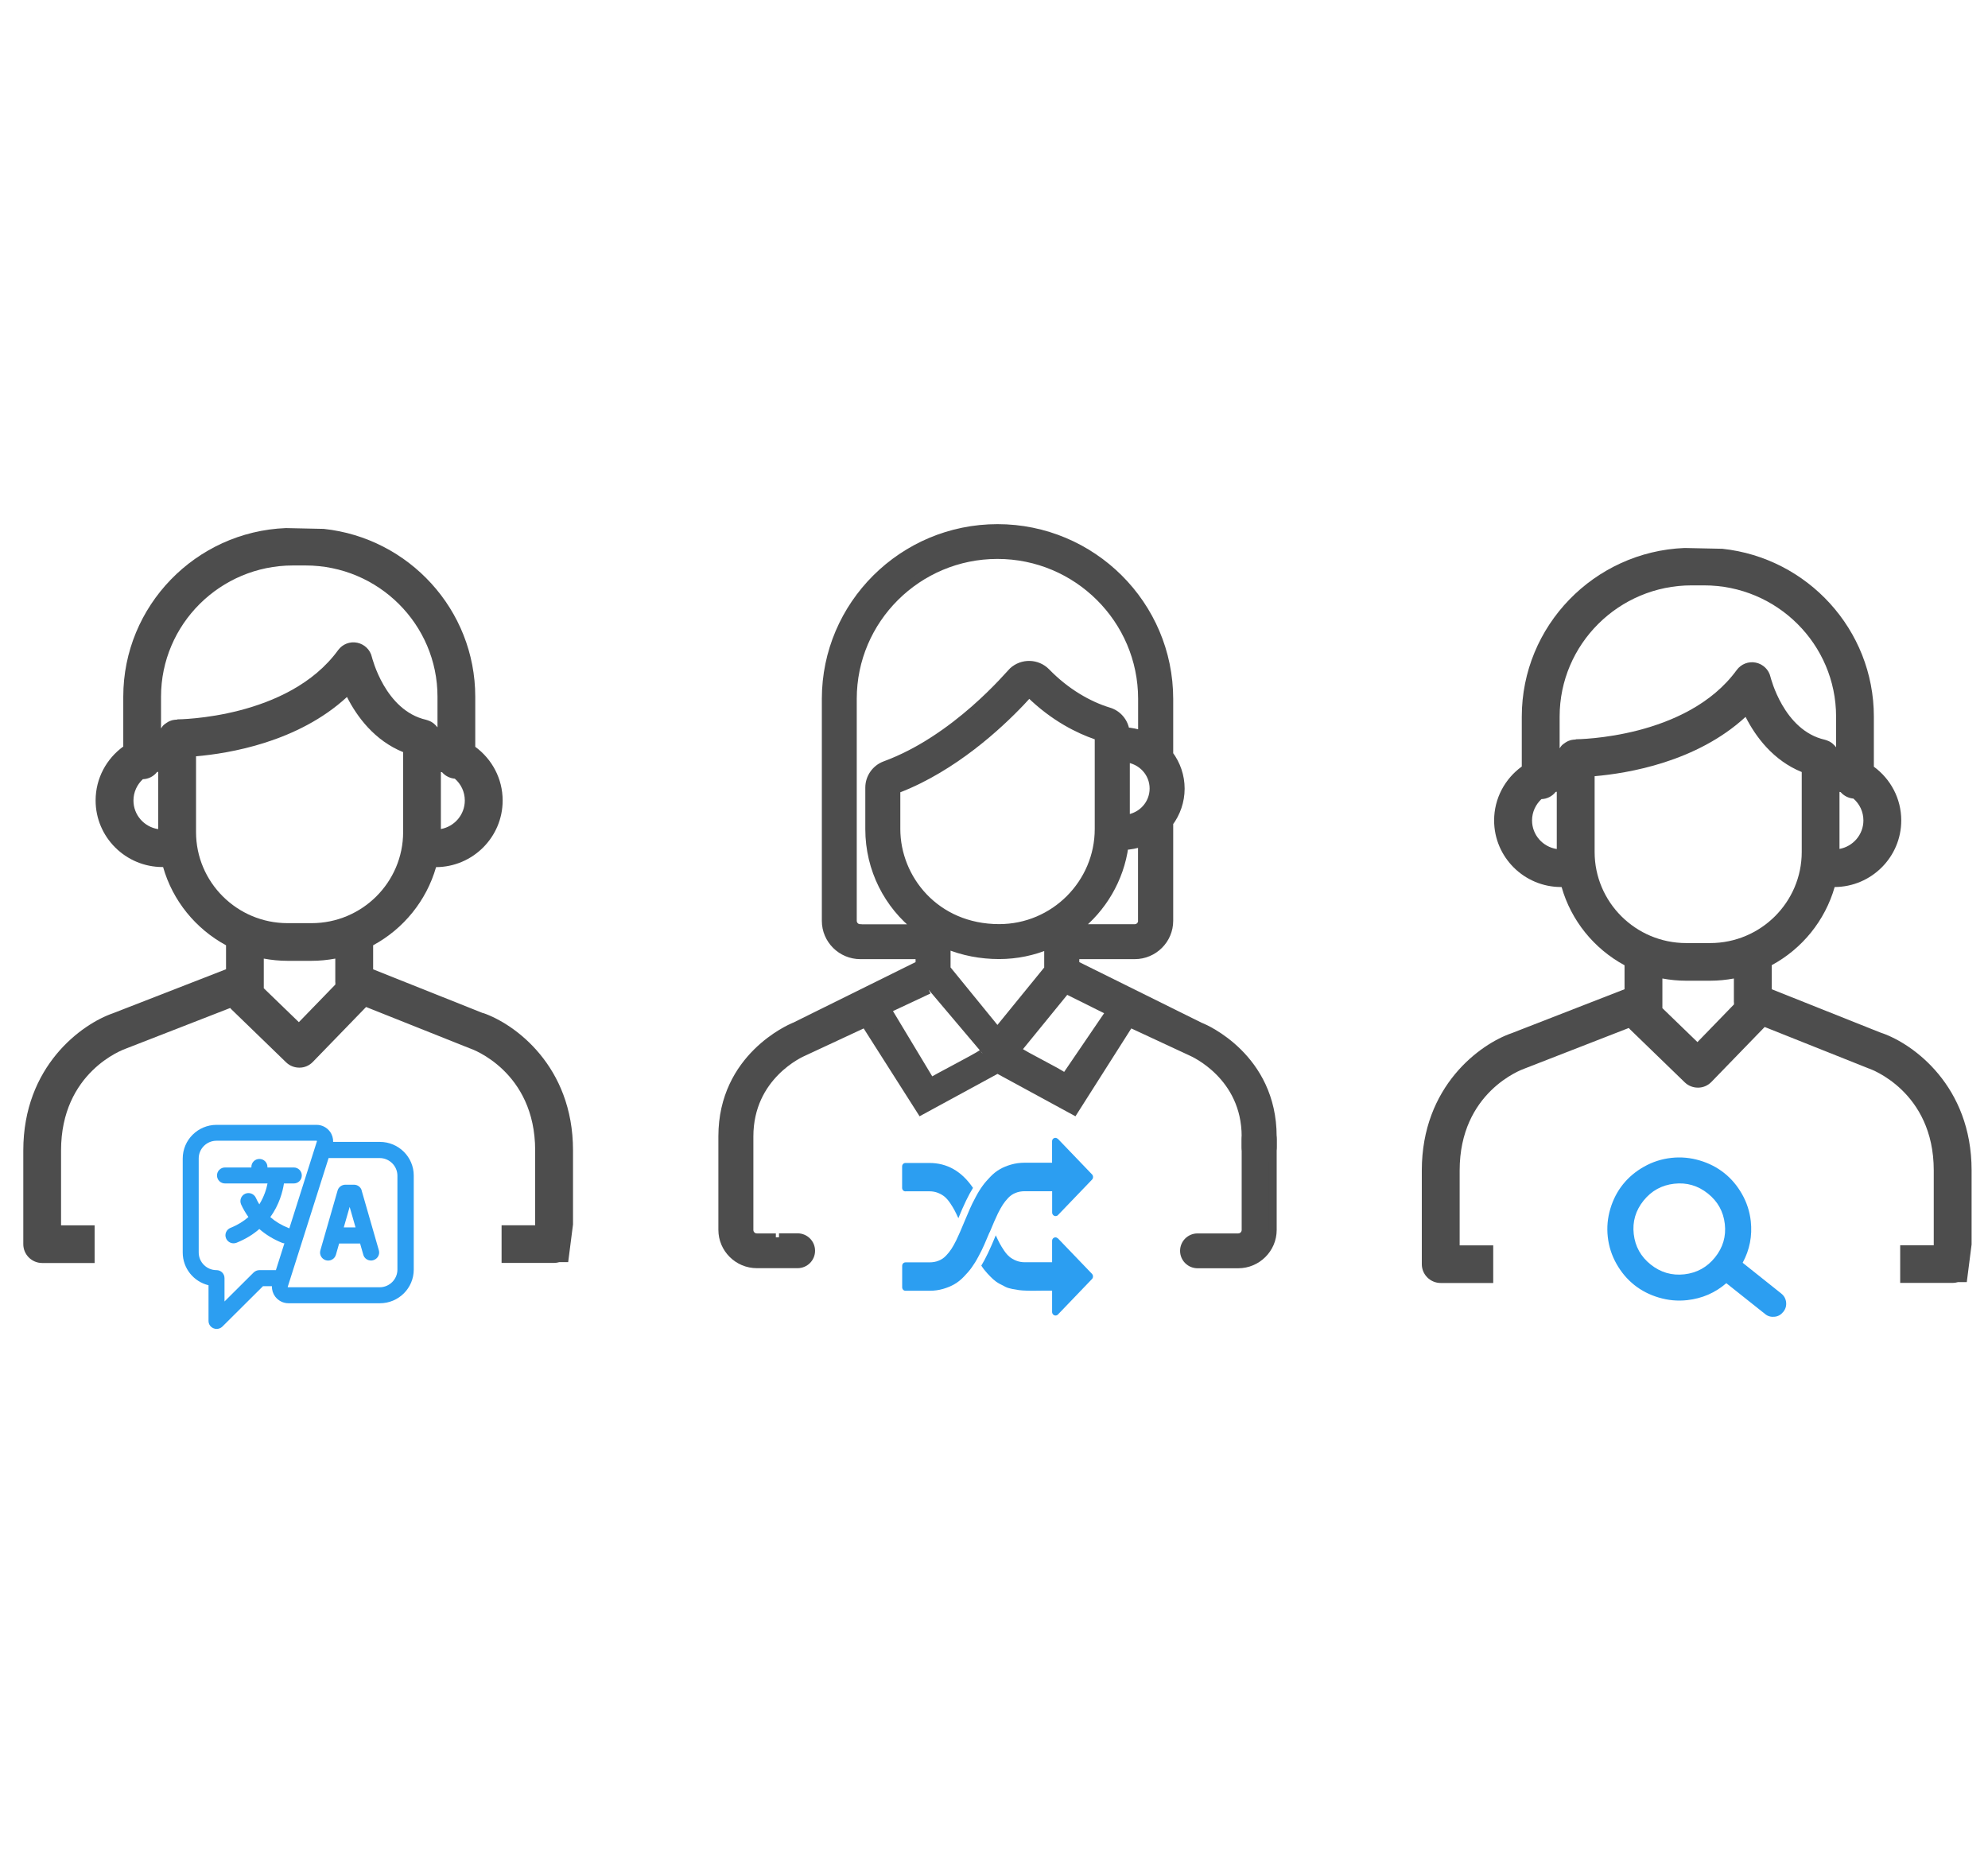
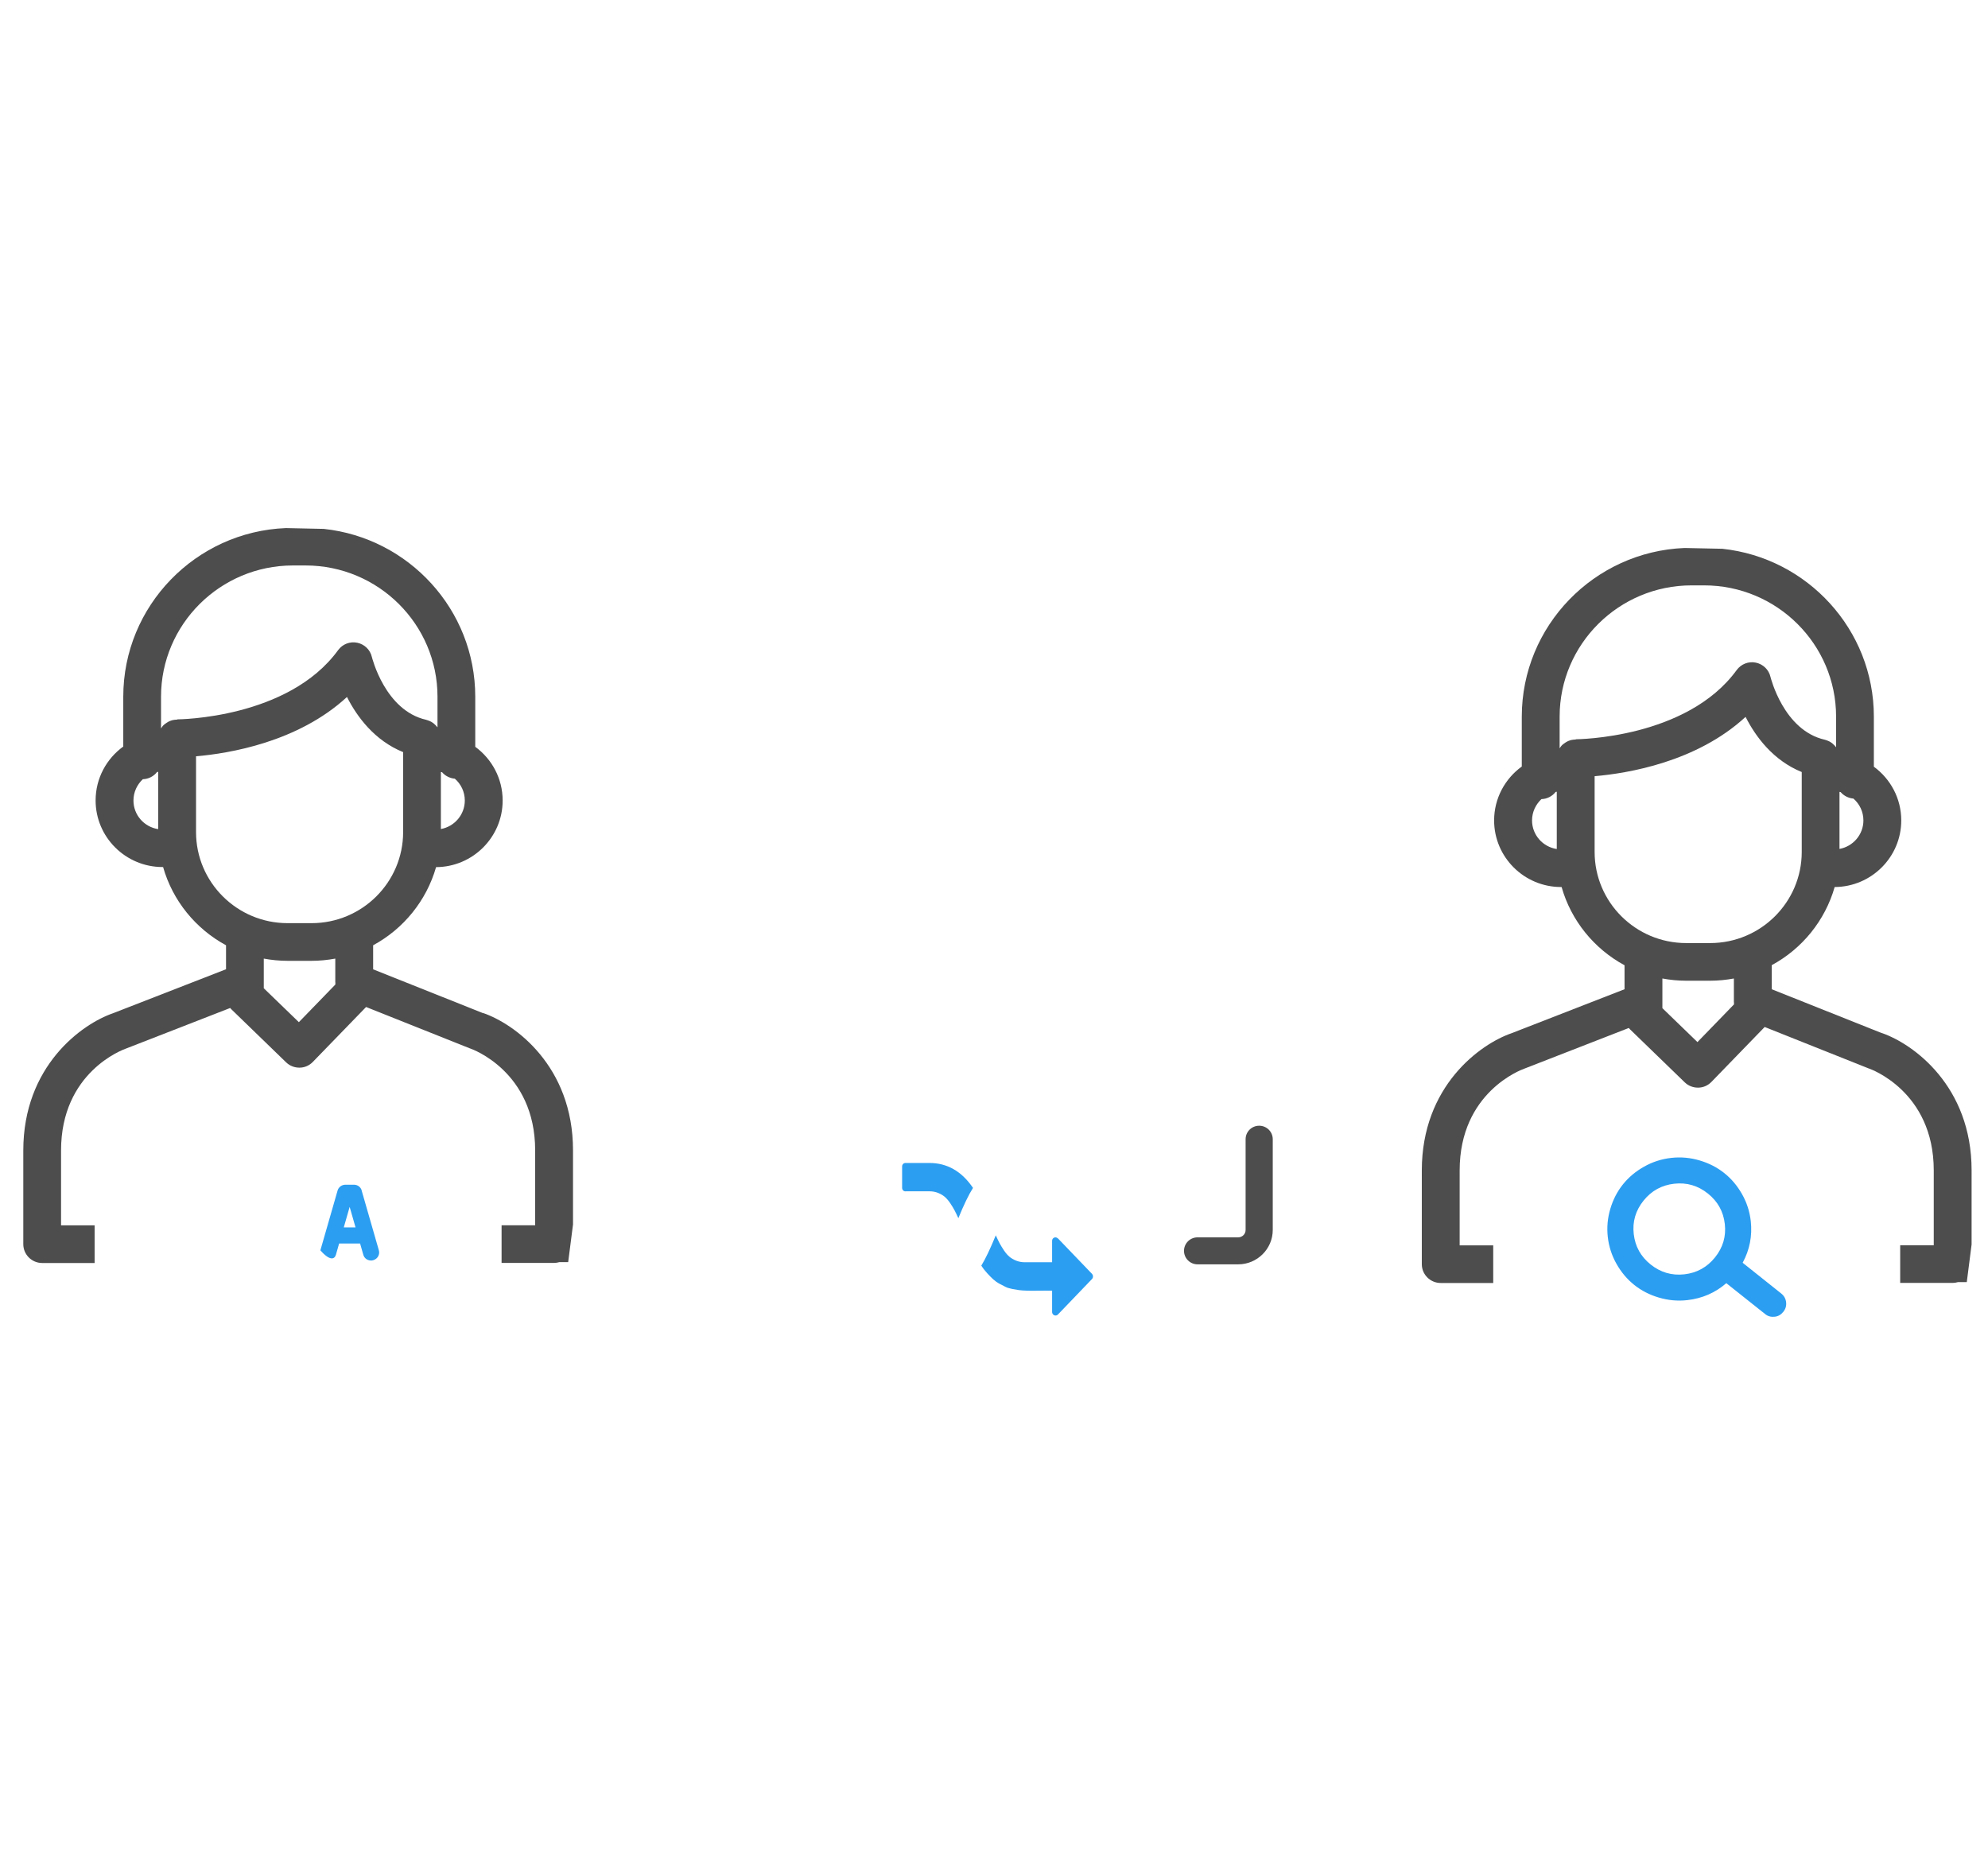
<svg xmlns="http://www.w3.org/2000/svg" width="128" height="120" viewBox="0 0 128 120" fill="none">
  <path d="M31.111 65.235L24.025 62.41V60.861C25.979 59.803 27.456 57.997 28.077 55.83C30.445 55.818 32.364 53.897 32.364 51.541C32.364 50.124 31.669 48.866 30.6 48.082V44.858C30.6 39.26 26.324 34.635 20.846 34.052L18.409 34C12.599 34.229 7.937 39.009 7.937 44.858V48.065C6.857 48.849 6.156 50.112 6.156 51.536C6.156 53.903 8.092 55.824 10.466 55.824C10.478 55.824 10.489 55.824 10.501 55.824C11.116 57.991 12.599 59.803 14.553 60.861V62.405L7.282 65.235C5.265 65.927 1.5 68.637 1.5 74.074V80.106C1.5 80.775 2.046 81.318 2.718 81.318H6.092V78.894H3.931V74.074C3.931 69.026 7.926 67.579 8.087 67.522C8.104 67.516 8.127 67.51 8.144 67.499L14.823 64.898C14.852 64.938 14.886 64.972 14.921 65.006L18.421 68.397C18.651 68.62 18.955 68.74 19.271 68.74H19.289C19.611 68.74 19.921 68.603 20.145 68.368L23.571 64.835L30.238 67.493C30.238 67.493 30.284 67.51 30.301 67.516C30.341 67.528 34.457 68.963 34.457 74.068V78.888H32.295V81.312H35.675C35.79 81.312 35.905 81.295 36.014 81.261H36.583L36.894 78.837V74.063C36.894 68.631 33.135 65.921 31.111 65.224V65.235ZM28.393 49.706C28.393 49.706 28.439 49.718 28.462 49.718C28.663 49.952 28.956 50.106 29.284 50.135C29.68 50.478 29.927 50.981 29.927 51.541C29.927 52.456 29.261 53.217 28.387 53.377V49.712L28.393 49.706ZM10.185 53.383C9.282 53.245 8.593 52.474 8.593 51.541C8.593 50.998 8.828 50.512 9.196 50.169C9.57 50.158 9.897 49.981 10.11 49.706C10.133 49.706 10.156 49.7 10.185 49.695V53.377V53.383ZM11.409 46.333C11.369 46.333 11.323 46.333 11.282 46.339C11.271 46.339 11.254 46.339 11.242 46.344C11.213 46.344 11.185 46.35 11.162 46.356C11.144 46.356 11.127 46.367 11.11 46.367C11.087 46.367 11.07 46.379 11.047 46.384C11.024 46.39 11.007 46.401 10.983 46.407C10.966 46.413 10.949 46.419 10.932 46.424C10.909 46.436 10.886 46.447 10.863 46.459C10.851 46.459 10.84 46.47 10.828 46.476C10.805 46.487 10.782 46.504 10.754 46.522C10.742 46.527 10.736 46.533 10.725 46.539C10.702 46.556 10.679 46.573 10.656 46.59C10.644 46.596 10.639 46.602 10.627 46.607C10.604 46.624 10.587 46.642 10.564 46.659C10.558 46.664 10.547 46.676 10.535 46.682C10.518 46.699 10.501 46.722 10.483 46.739C10.478 46.75 10.466 46.756 10.46 46.767C10.443 46.785 10.432 46.807 10.415 46.83C10.409 46.842 10.397 46.853 10.392 46.865C10.386 46.876 10.38 46.888 10.368 46.899V44.858C10.368 40.198 14.179 36.407 18.863 36.407H19.674C24.358 36.407 28.169 40.198 28.169 44.858V46.83C28.169 46.83 28.14 46.802 28.128 46.785C28.117 46.767 28.105 46.756 28.088 46.739C28.077 46.722 28.059 46.71 28.048 46.693C28.037 46.682 28.025 46.67 28.008 46.659C27.991 46.642 27.979 46.63 27.962 46.613C27.95 46.602 27.933 46.59 27.922 46.579C27.904 46.567 27.887 46.55 27.87 46.539C27.853 46.527 27.841 46.522 27.824 46.51C27.807 46.499 27.789 46.487 27.772 46.476C27.755 46.464 27.738 46.459 27.715 46.447C27.697 46.441 27.68 46.43 27.663 46.424C27.64 46.413 27.617 46.407 27.594 46.396C27.577 46.396 27.565 46.384 27.548 46.379C27.525 46.373 27.496 46.361 27.473 46.356C27.462 46.356 27.45 46.35 27.439 46.344C24.783 45.744 23.956 42.331 23.944 42.302C23.841 41.839 23.467 41.479 23.002 41.382C22.53 41.284 22.053 41.473 21.772 41.856C18.564 46.27 11.501 46.316 11.403 46.316L11.409 46.333ZM21.593 63.245V63.388L19.243 65.812L16.984 63.628V61.719C17.478 61.81 17.99 61.862 18.513 61.862H20.059C20.582 61.862 21.093 61.81 21.588 61.719V63.245H21.593ZM20.065 59.437H18.519C15.265 59.437 12.622 56.807 12.622 53.571V48.694C14.748 48.511 19.185 47.785 22.341 44.875C22.984 46.144 24.111 47.676 25.956 48.425V53.571C25.956 56.807 23.312 59.437 20.059 59.437H20.065Z" fill="#4D4D4D" />
-   <path d="M23.289 76.648C23.226 76.425 23.024 76.277 22.789 76.277H22.237C22.007 76.277 21.8 76.431 21.737 76.648L20.628 80.502C20.547 80.776 20.708 81.062 20.984 81.142C21.26 81.222 21.547 81.062 21.628 80.788L21.835 80.062H23.185L23.392 80.788C23.456 81.016 23.662 81.159 23.892 81.159C23.938 81.159 23.99 81.154 24.036 81.136C24.312 81.056 24.473 80.771 24.392 80.496L23.283 76.642L23.289 76.648ZM22.134 79.027L22.513 77.706L22.892 79.027H22.134Z" fill="#2C9EF1" />
-   <path d="M24.45 73.521H21.45C21.456 73.286 21.387 73.052 21.243 72.857C21.036 72.583 20.726 72.423 20.381 72.423H13.944C12.742 72.423 11.765 73.395 11.765 74.59V80.645C11.765 81.662 12.472 82.52 13.426 82.749V85.047C13.426 85.259 13.553 85.442 13.748 85.522C13.811 85.55 13.88 85.562 13.949 85.562C14.081 85.562 14.219 85.51 14.317 85.413L16.932 82.811H17.507C17.501 83.046 17.57 83.28 17.714 83.475C17.921 83.749 18.231 83.909 18.576 83.909H24.462C25.663 83.909 26.64 82.937 26.64 81.742V75.688C26.64 74.493 25.663 73.521 24.462 73.521H24.45ZM17.777 81.777H16.702C16.564 81.777 16.432 81.834 16.334 81.925L14.455 83.795V82.291C14.455 82.005 14.225 81.777 13.938 81.777C13.311 81.777 12.794 81.268 12.794 80.639V74.584C12.794 73.961 13.306 73.446 13.938 73.446H20.375C20.375 73.446 20.392 73.446 20.404 73.458C20.415 73.469 20.41 73.481 20.404 73.486L18.628 79.09C18.628 79.09 18.582 79.061 18.553 79.055C18.11 78.878 17.731 78.649 17.404 78.363C17.984 77.563 18.202 76.717 18.283 76.196H18.915C19.203 76.196 19.432 75.968 19.432 75.682C19.432 75.396 19.203 75.167 18.915 75.167H17.22V75.133C17.22 74.847 16.99 74.618 16.702 74.618C16.415 74.618 16.185 74.847 16.185 75.133V75.167H14.489C14.202 75.167 13.972 75.396 13.972 75.682C13.972 75.968 14.202 76.196 14.489 76.196H17.225C17.156 76.551 17.007 77.043 16.697 77.54C16.616 77.409 16.536 77.266 16.472 77.117C16.352 76.86 16.047 76.745 15.783 76.86C15.524 76.98 15.409 77.283 15.524 77.546C15.656 77.837 15.817 78.106 15.995 78.358C15.691 78.626 15.311 78.867 14.84 79.055C14.576 79.164 14.444 79.461 14.553 79.724C14.633 79.924 14.829 80.05 15.036 80.05C15.099 80.05 15.168 80.039 15.225 80.016C15.823 79.775 16.306 79.472 16.697 79.129C17.116 79.495 17.605 79.793 18.156 80.016C18.208 80.039 18.26 80.05 18.312 80.05L17.766 81.771L17.777 81.777ZM25.588 81.742C25.588 82.366 25.076 82.88 24.444 82.88H18.559C18.559 82.88 18.541 82.88 18.53 82.869C18.518 82.857 18.524 82.846 18.53 82.84L21.157 74.561H24.444C25.071 74.561 25.588 75.07 25.588 75.699V81.754V81.742Z" fill="#2C9EF1" />
-   <path d="M63.721 79.343C63.934 78.823 64.112 78.417 64.255 78.12C64.365 77.903 64.468 77.714 64.566 77.565C64.664 77.417 64.779 77.268 64.916 77.125C65.054 76.982 65.21 76.874 65.388 76.805C65.566 76.731 65.767 76.696 65.986 76.696H67.744V78.068C67.744 78.131 67.767 78.183 67.808 78.228C67.853 78.274 67.905 78.297 67.963 78.297C68.026 78.297 68.078 78.274 68.118 78.234L70.314 75.947C70.354 75.907 70.377 75.85 70.377 75.781C70.377 75.713 70.354 75.661 70.314 75.616L68.124 73.334C68.066 73.289 68.014 73.26 67.957 73.26C67.894 73.26 67.842 73.283 67.802 73.323C67.761 73.363 67.739 73.42 67.739 73.489V74.861H65.98C65.669 74.861 65.376 74.901 65.1 74.981C64.825 75.061 64.583 75.158 64.371 75.284C64.158 75.404 63.951 75.57 63.755 75.776C63.554 75.981 63.388 76.176 63.25 76.37C63.112 76.559 62.962 76.799 62.813 77.085C62.658 77.371 62.537 77.623 62.445 77.834C62.353 78.051 62.238 78.314 62.106 78.629C61.893 79.149 61.715 79.555 61.571 79.852C61.462 80.07 61.359 80.258 61.261 80.407C61.163 80.555 61.048 80.704 60.91 80.847C60.773 80.99 60.617 81.099 60.439 81.167C60.261 81.242 60.06 81.276 59.841 81.276H58.307C58.244 81.276 58.192 81.299 58.152 81.339C58.111 81.379 58.088 81.436 58.088 81.505V82.877C58.088 82.945 58.111 82.997 58.152 83.043C58.192 83.083 58.244 83.106 58.307 83.106H59.841C60.152 83.106 60.445 83.066 60.721 82.986C60.997 82.905 61.238 82.808 61.451 82.682C61.663 82.562 61.87 82.397 62.066 82.191C62.267 81.985 62.434 81.79 62.572 81.596C62.709 81.407 62.859 81.167 63.008 80.881C63.163 80.596 63.284 80.344 63.376 80.132C63.468 79.915 63.583 79.652 63.715 79.338L63.721 79.343Z" fill="#2C9EF1" />
+   <path d="M23.289 76.648C23.226 76.425 23.024 76.277 22.789 76.277H22.237C22.007 76.277 21.8 76.431 21.737 76.648L20.628 80.502C21.26 81.222 21.547 81.062 21.628 80.788L21.835 80.062H23.185L23.392 80.788C23.456 81.016 23.662 81.159 23.892 81.159C23.938 81.159 23.99 81.154 24.036 81.136C24.312 81.056 24.473 80.771 24.392 80.496L23.283 76.642L23.289 76.648ZM22.134 79.027L22.513 77.706L22.892 79.027H22.134Z" fill="#2C9EF1" />
  <path d="M58.303 76.701H59.837C60.039 76.701 60.223 76.735 60.395 76.803C60.567 76.872 60.711 76.958 60.826 77.055C60.941 77.152 61.062 77.29 61.177 77.461C61.292 77.632 61.384 77.787 61.453 77.913C61.522 78.044 61.608 78.216 61.705 78.433C62.056 77.57 62.372 76.918 62.648 76.483C61.918 75.408 60.981 74.877 59.837 74.877H58.303C58.24 74.877 58.188 74.9 58.148 74.94C58.108 74.98 58.084 75.037 58.084 75.105V76.478C58.084 76.546 58.108 76.598 58.148 76.643C58.188 76.683 58.24 76.706 58.303 76.706V76.701Z" fill="#2C9EF1" />
  <path d="M68.126 79.742C68.069 79.696 68.017 79.668 67.959 79.668C67.896 79.668 67.844 79.691 67.804 79.731C67.764 79.77 67.741 79.828 67.741 79.896V81.269H65.982C65.781 81.269 65.597 81.234 65.425 81.166C65.252 81.097 65.109 81.011 64.994 80.914C64.879 80.817 64.758 80.68 64.643 80.508C64.528 80.337 64.436 80.188 64.367 80.056C64.298 79.925 64.212 79.753 64.114 79.536C63.764 80.394 63.453 81.046 63.183 81.486C63.304 81.674 63.436 81.84 63.568 81.983C63.7 82.126 63.827 82.258 63.947 82.366C64.068 82.475 64.2 82.572 64.35 82.652C64.499 82.732 64.632 82.801 64.746 82.858C64.861 82.915 65.005 82.955 65.177 82.99C65.35 83.024 65.499 83.047 65.614 83.064C65.735 83.081 65.896 83.092 66.103 83.098C66.31 83.104 66.477 83.11 66.603 83.104C66.729 83.104 66.919 83.104 67.16 83.098C67.402 83.098 67.597 83.098 67.741 83.098V84.47C67.741 84.533 67.764 84.585 67.804 84.63C67.85 84.676 67.902 84.699 67.959 84.699C68.023 84.699 68.074 84.676 68.115 84.636L70.31 82.349C70.35 82.309 70.373 82.252 70.373 82.183C70.373 82.115 70.35 82.063 70.31 82.017L68.12 79.736L68.126 79.742Z" fill="#2C9EF1" />
  <path d="M80.016 79.666H77.108C76.625 79.666 76.234 80.054 76.234 80.535C76.234 81.015 76.625 81.404 77.108 81.404H79.723C80.947 81.404 81.948 80.409 81.948 79.191V73.348C81.948 72.868 81.557 72.479 81.074 72.479C80.591 72.479 80.2 72.868 80.2 73.348V79.191C80.2 79.454 79.987 79.666 79.723 79.666" fill="#4D4D4D" />
-   <path d="M80.016 79.666H77.108C76.625 79.666 76.234 80.054 76.234 80.535C76.234 81.015 76.625 81.404 77.108 81.404H79.723C80.947 81.404 81.948 80.409 81.948 79.191V73.348C81.948 72.868 81.557 72.479 81.074 72.479C80.591 72.479 80.2 72.868 80.2 73.348V79.191C80.2 79.454 79.987 79.666 79.723 79.666" stroke="#4D4D4D" stroke-width="0.506" stroke-miterlimit="10" />
-   <path d="M49.955 79.666H48.731C48.467 79.666 48.254 79.454 48.254 79.191V73.171C48.254 69.277 51.553 67.814 51.76 67.728L55.703 65.892L59.295 71.536L64.227 68.854L69.158 71.536L72.745 65.892L76.693 67.728C76.848 67.796 80.199 69.277 80.199 73.171V73.857C80.199 74.337 80.59 74.726 81.073 74.726C81.556 74.726 81.946 74.337 81.946 73.857V73.171C81.946 68.054 77.538 66.19 77.354 66.115H77.337L69.239 62.102V61.501H73.061C74.285 61.501 75.285 60.507 75.285 59.289V52.977C75.756 52.348 76.021 51.581 76.021 50.775C76.021 49.969 75.756 49.203 75.285 48.574V45.001C75.285 38.934 70.325 34 64.227 34C58.128 34 53.168 38.934 53.168 45.001V59.289C53.168 60.507 54.168 61.501 55.393 61.501H59.203V62.102L51.116 66.104H51.099C50.91 66.19 46.507 68.048 46.507 73.165V79.186C46.507 80.403 47.507 81.398 48.731 81.398H51.352C51.835 81.398 52.226 81.01 52.226 80.529C52.226 80.049 51.835 79.66 51.352 79.66H50.157M57.715 53.383V50.838C58.215 50.65 58.709 50.432 59.18 50.198C62.502 48.546 65.1 45.933 66.261 44.635C67.871 46.23 69.52 46.996 70.543 47.351C70.612 47.373 70.675 47.396 70.739 47.413V53.377C70.739 56.853 67.894 59.752 64.33 59.752C60.238 59.752 57.715 56.567 57.715 53.377V53.383ZM74.273 50.77C74.273 51.753 73.532 52.599 72.492 52.714V48.826C73.515 48.94 74.273 49.769 74.273 50.77ZM64.33 61.496C65.451 61.496 66.526 61.267 67.486 60.861V62.382L64.221 66.39L60.95 62.376V60.838C61.996 61.273 63.146 61.496 64.33 61.496ZM73.532 59.283C73.532 59.546 73.319 59.758 73.055 59.758H69.365C70.969 58.5 72.112 56.624 72.405 54.469C72.762 54.452 73.17 54.377 73.526 54.252V59.289L73.532 59.283ZM55.387 59.758C55.122 59.758 54.91 59.546 54.91 59.283V44.995C54.91 39.889 59.088 35.733 64.221 35.733C69.353 35.733 73.532 39.889 73.532 44.995V47.293C73.204 47.179 72.802 47.099 72.474 47.082C72.4 46.493 71.986 45.978 71.388 45.801C70.072 45.401 68.618 44.56 67.371 43.274C66.778 42.668 65.819 42.651 65.204 43.217C64.98 43.423 61.554 47.579 56.979 49.26C56.375 49.483 55.967 50.066 55.967 50.707V53.388C55.967 55.967 57.18 58.288 59.083 59.763H55.393L55.387 59.758ZM63.249 67.814C62.767 68.151 60.284 69.403 59.939 69.649L57.134 64.989L59.801 63.737M68.583 69.357C67.951 68.911 66.112 68.048 65.491 67.608L68.647 63.737L71.463 65.138L68.589 69.357H68.583Z" fill="#4D4D4D" />
-   <path d="M49.955 79.666H48.731C48.467 79.666 48.254 79.454 48.254 79.191V73.171C48.254 69.277 51.553 67.814 51.76 67.728L55.703 65.892L59.295 71.536L64.227 68.854L69.158 71.536L72.745 65.892L76.693 67.728C76.848 67.796 80.199 69.277 80.199 73.171V73.857C80.199 74.337 80.59 74.726 81.073 74.726C81.556 74.726 81.946 74.337 81.946 73.857V73.171C81.946 68.054 77.538 66.19 77.354 66.115H77.337L69.239 62.102V61.501H73.061C74.285 61.501 75.285 60.507 75.285 59.289V52.977C75.756 52.348 76.021 51.581 76.021 50.775C76.021 49.969 75.756 49.203 75.285 48.574V45.001C75.285 38.934 70.325 34 64.227 34C58.128 34 53.168 38.934 53.168 45.001V59.289C53.168 60.507 54.168 61.501 55.393 61.501H59.203V62.102L51.116 66.104H51.099C50.91 66.19 46.507 68.048 46.507 73.165V79.186C46.507 80.403 47.507 81.398 48.731 81.398H51.352C51.835 81.398 52.226 81.01 52.226 80.529C52.226 80.049 51.835 79.66 51.352 79.66H50.157M63.249 67.814C62.767 68.151 60.284 69.403 59.939 69.649L57.134 64.989L59.801 63.737M57.715 53.383V50.838C58.215 50.65 58.709 50.432 59.18 50.198C62.502 48.546 65.1 45.933 66.261 44.635C67.871 46.23 69.52 46.996 70.543 47.351C70.612 47.373 70.675 47.396 70.739 47.413V53.377C70.739 56.853 67.894 59.752 64.33 59.752C60.238 59.752 57.715 56.567 57.715 53.377V53.383ZM74.273 50.77C74.273 51.753 73.532 52.599 72.492 52.714V48.826C73.515 48.94 74.273 49.769 74.273 50.77ZM64.33 61.496C65.451 61.496 66.526 61.267 67.486 60.861V62.382L64.221 66.39L60.95 62.376V60.838C61.996 61.273 63.146 61.496 64.33 61.496ZM73.532 59.283C73.532 59.546 73.319 59.758 73.055 59.758H69.365C70.969 58.5 72.112 56.624 72.405 54.469C72.762 54.452 73.17 54.377 73.526 54.252V59.289L73.532 59.283ZM55.387 59.758C55.122 59.758 54.91 59.546 54.91 59.283V44.995C54.91 39.889 59.088 35.733 64.221 35.733C69.353 35.733 73.532 39.889 73.532 44.995V47.293C73.204 47.179 72.802 47.099 72.474 47.082C72.4 46.493 71.986 45.978 71.388 45.801C70.072 45.401 68.618 44.56 67.371 43.274C66.778 42.668 65.819 42.651 65.204 43.217C64.98 43.423 61.554 47.579 56.979 49.26C56.375 49.483 55.967 50.066 55.967 50.707V53.388C55.967 55.967 57.18 58.288 59.083 59.763H55.393L55.387 59.758ZM68.583 69.357C67.951 68.911 66.112 68.048 65.491 67.608L68.647 63.737L71.463 65.138L68.589 69.357H68.583Z" stroke="#4D4D4D" stroke-width="0.506" stroke-miterlimit="10" />
  <path d="M121.162 66.516L114.075 63.692V62.142C116.03 61.085 117.507 59.278 118.127 57.111C120.495 57.099 122.415 55.178 122.415 52.823C122.415 51.405 121.72 50.147 120.651 49.364V46.139C120.651 40.542 116.374 35.916 110.897 35.333L108.46 35.282C102.643 35.516 97.982 40.296 97.982 46.145V49.352C96.902 50.136 96.201 51.399 96.201 52.823C96.201 55.19 98.137 57.111 100.511 57.111C100.523 57.111 100.534 57.111 100.546 57.111C101.161 59.278 102.643 61.09 104.598 62.148V63.692L97.327 66.522C95.31 67.214 91.545 69.924 91.545 75.361V81.393C91.545 82.062 92.091 82.605 92.763 82.605H96.143V80.181H93.982V75.361C93.982 70.313 97.977 68.866 98.137 68.809C98.155 68.803 98.178 68.797 98.195 68.786L104.874 66.185C104.902 66.225 104.937 66.259 104.971 66.293L108.472 69.684C108.701 69.907 109.006 70.027 109.322 70.027H109.339C109.661 70.027 109.972 69.889 110.196 69.655L113.621 66.122L120.289 68.78C120.289 68.78 120.335 68.797 120.352 68.803C120.392 68.815 124.507 70.25 124.507 75.355V80.175H122.346V82.6H125.726C125.841 82.6 125.956 82.582 126.065 82.548H126.634L126.944 80.124V75.35C126.944 69.918 123.185 67.208 121.162 66.51V66.516ZM118.444 50.987C118.444 50.987 118.49 50.999 118.513 50.999C118.714 51.233 119.007 51.388 119.334 51.416C119.731 51.759 119.978 52.263 119.978 52.823C119.978 53.738 119.311 54.498 118.438 54.658V50.993L118.444 50.987ZM100.235 54.664C99.333 54.527 98.643 53.755 98.643 52.823C98.643 52.28 98.879 51.794 99.247 51.451C99.62 51.439 99.948 51.262 100.161 50.987C100.184 50.987 100.207 50.982 100.235 50.976V54.658V54.664ZM101.459 47.614C101.419 47.614 101.373 47.614 101.333 47.62C101.322 47.62 101.304 47.62 101.293 47.626C101.264 47.626 101.235 47.631 101.212 47.637C101.195 47.637 101.178 47.648 101.161 47.648C101.138 47.648 101.12 47.66 101.097 47.666C101.074 47.671 101.057 47.683 101.034 47.688C101.017 47.694 101 47.7 100.982 47.706C100.959 47.717 100.936 47.728 100.913 47.74C100.902 47.74 100.89 47.751 100.879 47.757C100.856 47.769 100.833 47.786 100.804 47.803C100.793 47.809 100.787 47.814 100.776 47.82C100.753 47.837 100.73 47.854 100.707 47.871C100.695 47.877 100.689 47.883 100.678 47.889C100.655 47.906 100.638 47.923 100.615 47.94C100.609 47.946 100.597 47.957 100.586 47.963C100.569 47.98 100.551 48.003 100.534 48.02C100.528 48.032 100.517 48.037 100.511 48.049C100.494 48.066 100.482 48.089 100.465 48.112C100.459 48.123 100.448 48.134 100.442 48.146C100.436 48.157 100.431 48.169 100.419 48.18V46.139C100.419 41.479 104.23 37.689 108.914 37.689H109.725C114.409 37.689 118.219 41.479 118.219 46.139V48.112C118.219 48.112 118.191 48.083 118.179 48.066C118.168 48.049 118.156 48.037 118.139 48.02C118.127 48.003 118.11 47.992 118.099 47.974C118.087 47.963 118.076 47.952 118.058 47.94C118.041 47.923 118.03 47.911 118.013 47.894C118.001 47.883 117.984 47.871 117.972 47.86C117.955 47.849 117.938 47.831 117.921 47.82C117.903 47.809 117.892 47.803 117.875 47.791C117.857 47.78 117.84 47.769 117.823 47.757C117.806 47.746 117.788 47.74 117.765 47.728C117.748 47.723 117.731 47.711 117.714 47.706C117.691 47.694 117.668 47.688 117.645 47.677C117.627 47.677 117.616 47.666 117.599 47.66C117.576 47.654 117.547 47.643 117.524 47.637C117.512 47.637 117.501 47.631 117.489 47.626C114.834 47.025 114.006 43.612 113.995 43.583C113.891 43.12 113.518 42.76 113.052 42.663C112.581 42.566 112.104 42.754 111.822 43.137C108.615 47.551 101.551 47.597 101.454 47.597L101.459 47.614ZM111.644 64.526V64.669L109.293 67.094L107.035 64.91V63C107.529 63.091 108.04 63.143 108.563 63.143H110.11C110.633 63.143 111.144 63.091 111.638 63V64.526H111.644ZM110.115 60.719H108.569C105.316 60.719 102.672 58.089 102.672 54.852V49.975C104.799 49.792 109.236 49.066 112.391 46.156C113.035 47.425 114.162 48.958 116.007 49.707V54.852C116.007 58.089 113.363 60.719 110.11 60.719H110.115Z" fill="#4D4D4D" />
  <path d="M114.692 83.286L112.203 81.302C112.657 80.468 112.83 79.57 112.726 78.621C112.657 78.003 112.468 77.42 112.163 76.883C111.858 76.345 111.479 75.894 111.019 75.528C110.559 75.162 110.036 74.893 109.439 74.716C108.841 74.538 108.232 74.481 107.611 74.55C106.99 74.618 106.404 74.807 105.864 75.11C105.323 75.413 104.869 75.791 104.501 76.248C104.134 76.705 103.863 77.226 103.685 77.82C103.507 78.415 103.45 79.021 103.519 79.638C103.588 80.256 103.777 80.839 104.082 81.377C104.386 81.914 104.766 82.366 105.226 82.732C105.685 83.098 106.208 83.366 106.806 83.543C107.404 83.721 108.013 83.778 108.634 83.709C109.594 83.601 110.433 83.24 111.151 82.617L113.64 84.596C113.812 84.744 114.019 84.801 114.255 84.778C114.491 84.756 114.669 84.647 114.818 84.464C114.968 84.281 115.025 84.075 115.002 83.852C114.979 83.629 114.876 83.435 114.698 83.292L114.692 83.286ZM110.421 80.959C109.91 81.594 109.255 81.954 108.45 82.046C107.645 82.137 106.921 81.925 106.283 81.417C105.645 80.908 105.283 80.256 105.191 79.456C105.099 78.655 105.312 77.935 105.823 77.3C106.335 76.665 106.99 76.305 107.795 76.214C108.599 76.122 109.324 76.334 109.962 76.843C110.6 77.352 110.962 78.003 111.054 78.804C111.146 79.604 110.933 80.325 110.421 80.959Z" fill="#2C9EF1" />
</svg>